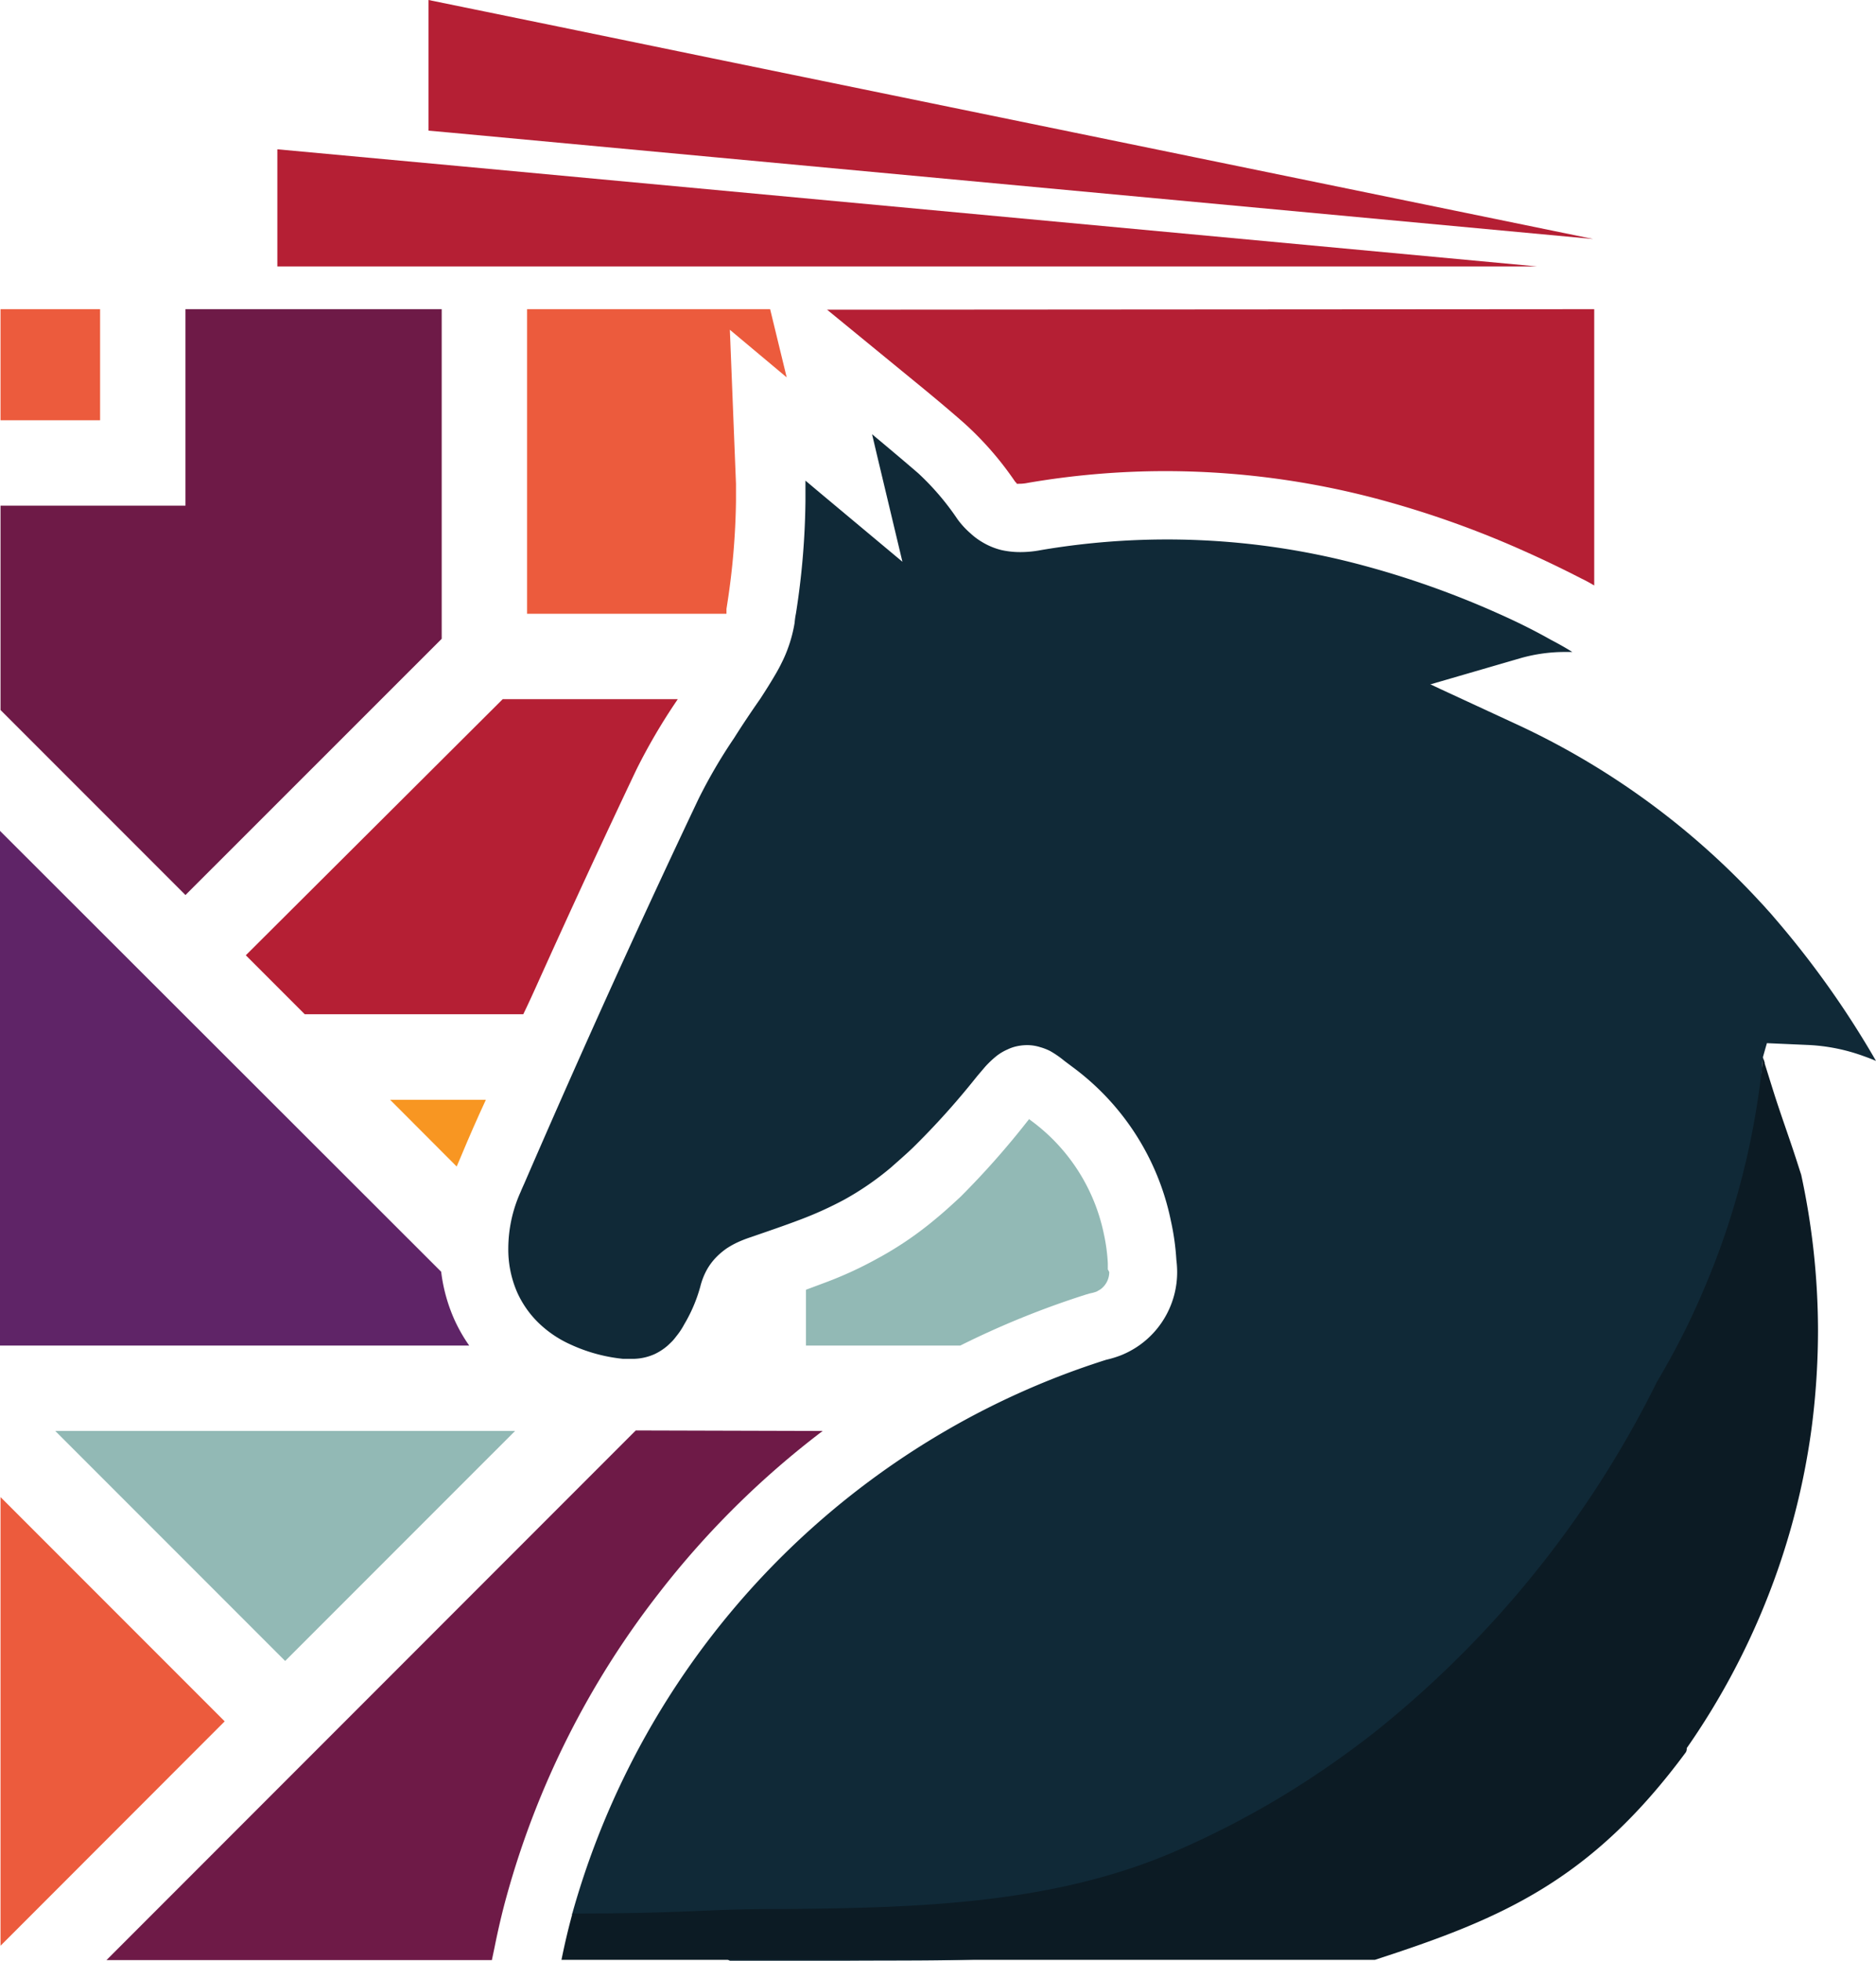
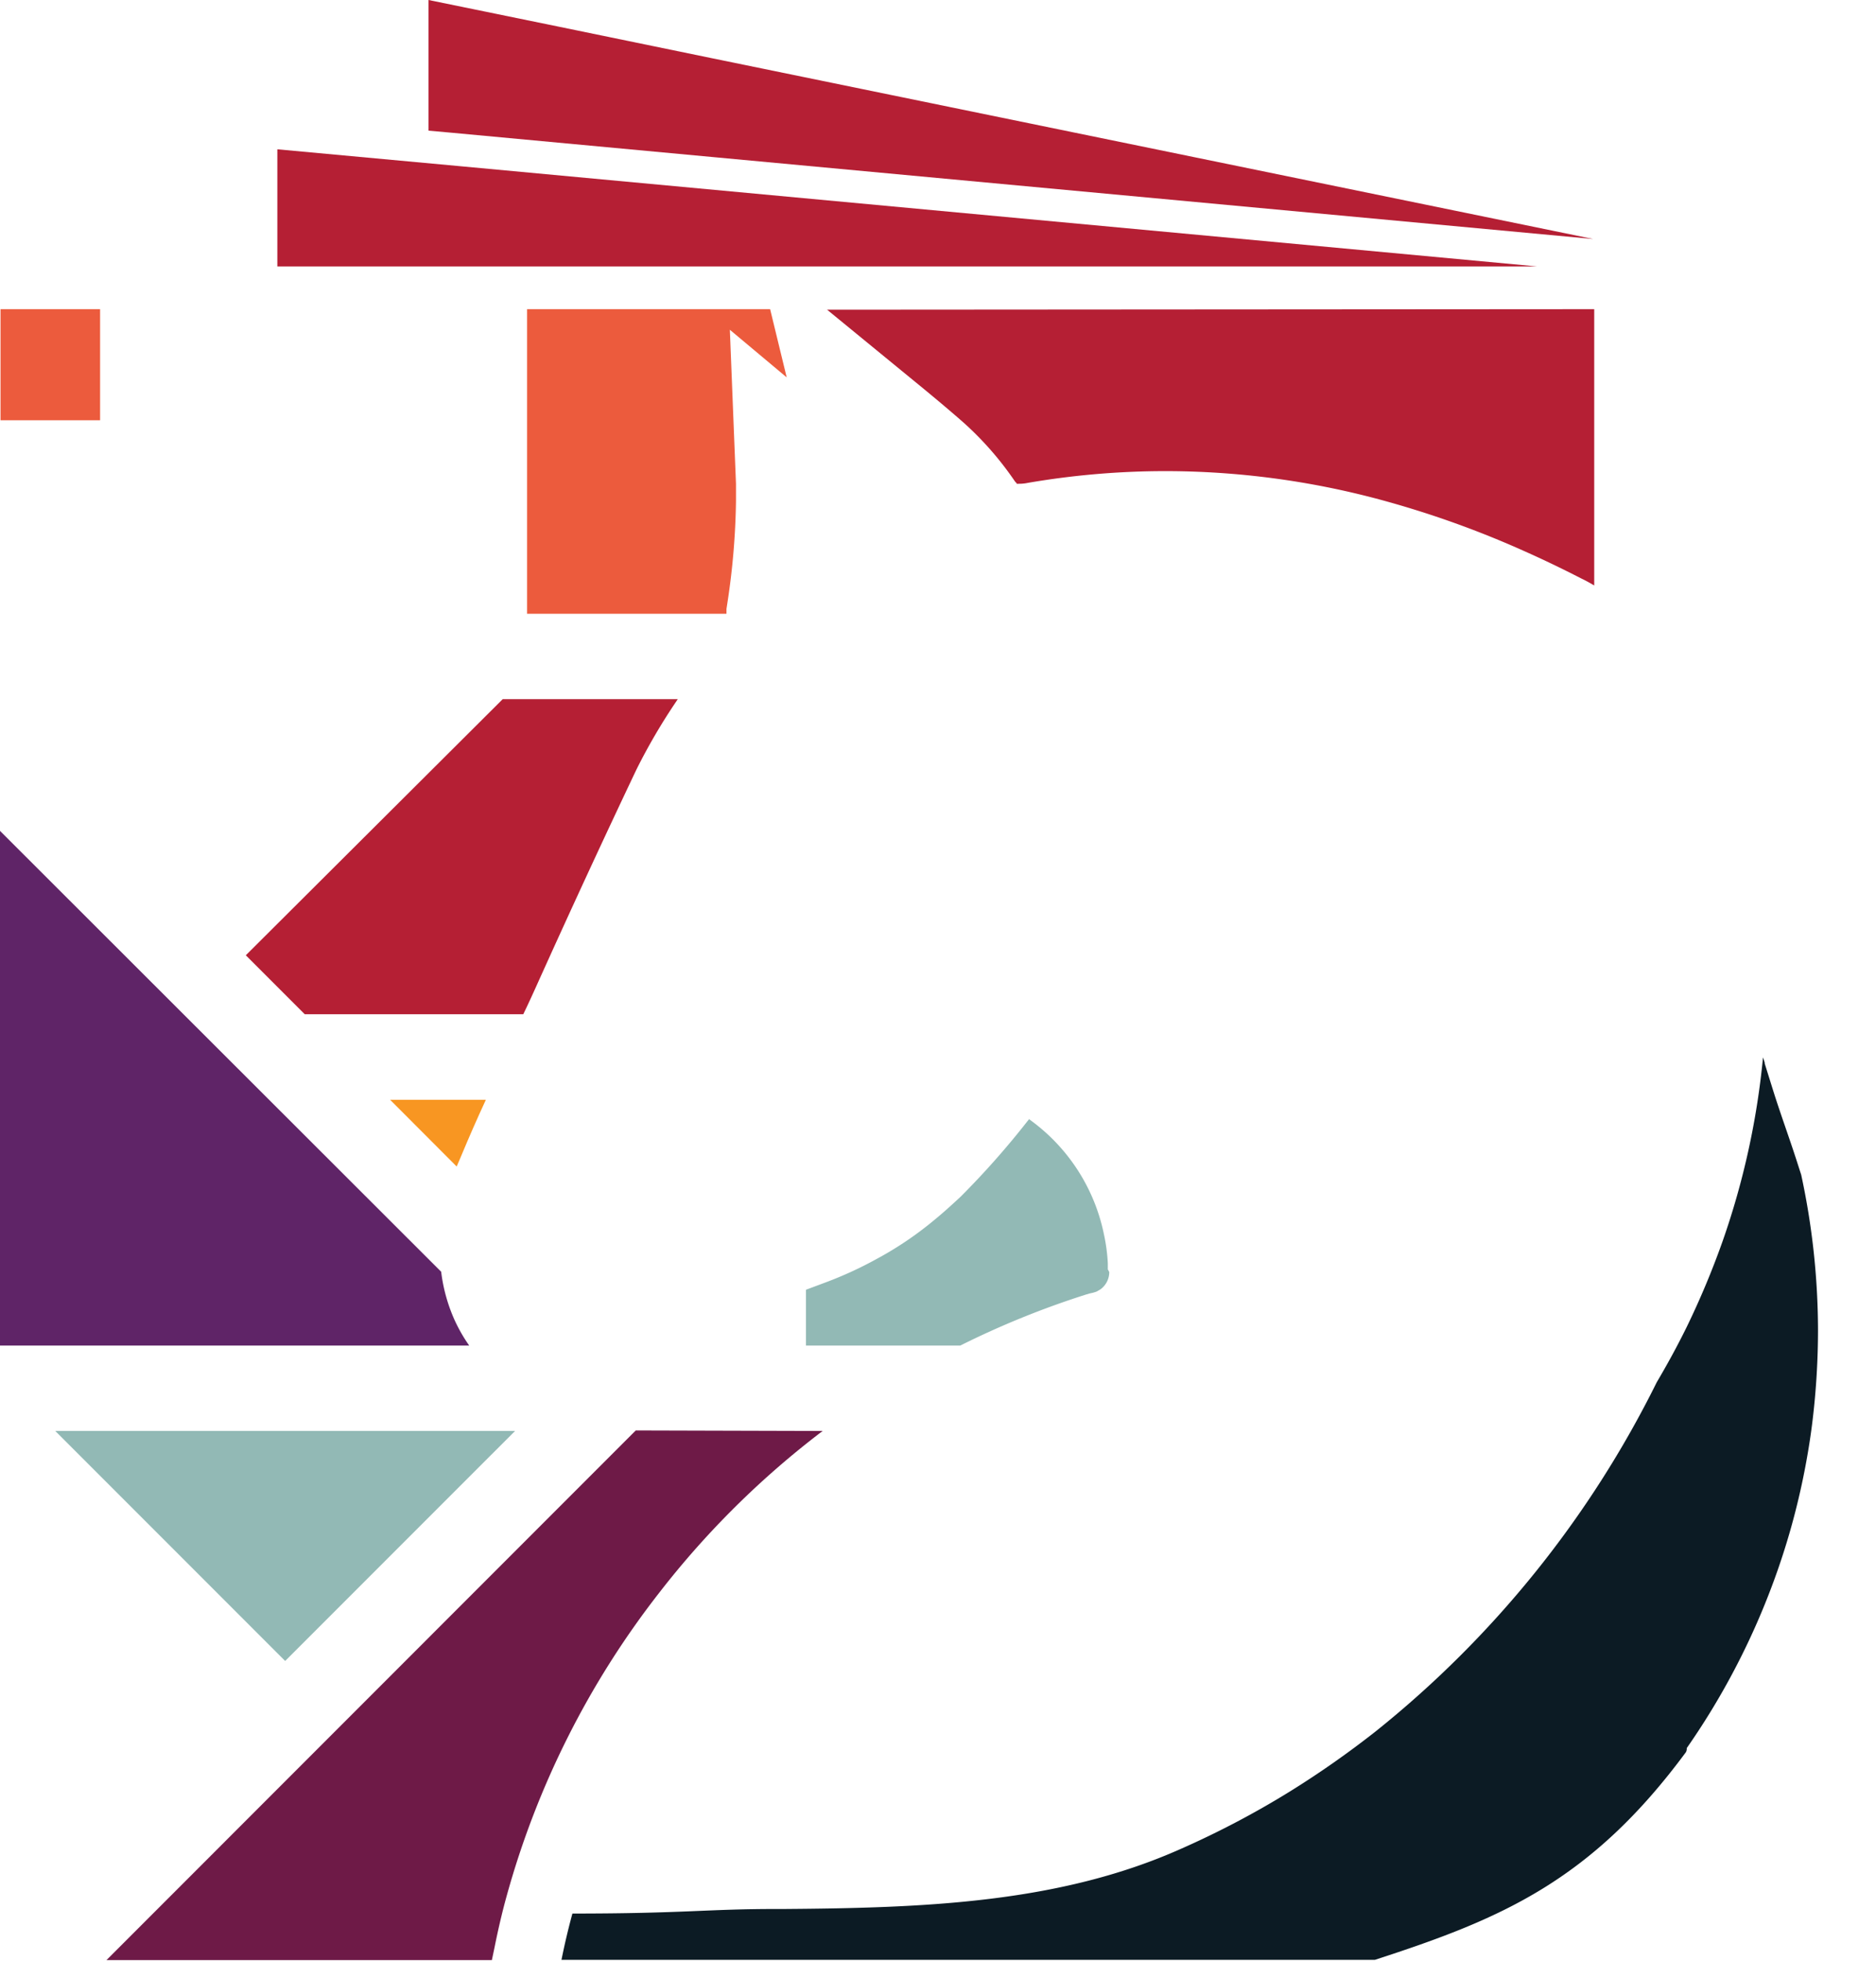
<svg xmlns="http://www.w3.org/2000/svg" viewBox="0 0 143.94 150.37">
  <defs>
    <style>.cls-1{fill:#5f2467;}.cls-2{fill:#92b9b5;}.cls-3{fill:#6e1a47;}.cls-4{fill:#f89622;}.cls-5{fill:#b51f34;}.cls-6{fill:#ec5b3d;}.cls-7{fill:#102937;}.cls-8{fill:#0c1b24;}</style>
  </defs>
  <g id="Layer_2" data-name="Layer 2">
    <g id="Layer_1-2" data-name="Layer 1">
      <g id="Layer_2-2" data-name="Layer 2">
        <g id="Layer_1-2-2" data-name="Layer 1-2">
          <path class="cls-1" d="M36,103.19H0V63.72L33.85,97.53a12.78,12.78,0,0,0,1,3.64A12.23,12.23,0,0,0,36,103.19Z" />
          <path class="cls-2" d="M85.11,97.56a1.64,1.64,0,0,1-.69,1.33l-.3.17-.26.08-.27.06-.27.08a67.09,67.09,0,0,0-9.64,3.91H61.84V98.91l1.42-.53a29.45,29.45,0,0,0,4-1.83,26.61,26.61,0,0,0,4.44-3c.65-.53,1.3-1.12,2-1.77A63.88,63.88,0,0,0,78.82,86l.11-.13v-.06l.26.19a14.39,14.39,0,0,1,5.51,8.65A13.92,13.92,0,0,1,85,96.88v.47A2,2,0,0,1,85.11,97.56Z" />
          <polygon class="cls-2" points="39.52 109.74 4.24 109.74 21.88 127.38 39.52 109.74" />
-           <polygon class="cls-3" points="14.23 68.64 33.89 48.99 33.89 23.71 14.23 23.71 14.23 35.5 14.23 38.78 0.04 38.78 0.04 54.45 14.23 68.64" />
          <path class="cls-4" d="M37.28,84.34q-1,2.16-1.89,4.3l-.29.68-.06.14-5.11-5.12Z" />
          <path class="cls-5" d="M52,53.62l-.07.11A45.5,45.5,0,0,0,48.84,59c-2.51,5.28-5.1,10.88-7.69,16.63-.32.71-.65,1.43-1,2.15H23.38l-4.52-4.52L38.57,53.62Z" />
          <rect class="cls-6" x="0.04" y="23.71" width="7.64" height="8.52" />
-           <polygon class="cls-6" points="0.04 114.81 0.04 149.22 17.24 132.01 0.04 114.81" />
          <path class="cls-6" d="M56.47,37.1v1.35a56,56,0,0,1-.67,7.86l-.06.39v.37H40.44V23.71H59.09l1.27,5.23L56,25.29Z" />
          <path class="cls-5" d="M122.32,23.71V44.9c-.32-.19-.64-.37-1-.54-1.52-.78-2.92-1.45-4.31-2.07a74.52,74.52,0,0,0-11.22-4,63.48,63.48,0,0,0-16.34-2.16,62.53,62.53,0,0,0-10.58.9h0a3.23,3.23,0,0,1-.69.07H78l0-.05a.91.91,0,0,1-.18-.21,24.71,24.71,0,0,0-3.91-4.45c-1.29-1.13-2.57-2.19-3.66-3.08l-6.79-5.56Z" />
          <path class="cls-3" d="M63.12,109.74a67.4,67.4,0,0,0-12.55,12.42,66.61,66.61,0,0,0-11.7,23.26c-.33,1.19-.63,2.46-.92,3.9l-.21,1H8.17L48.78,109.7Z" />
-           <path class="cls-7" d="M143.94,81.36q-.45-.19-.93-.36a14.35,14.35,0,0,0-4.25-.86L135.57,80l-.15.52-.15.53c-.46,4.81,0,11.29-.17,17.43-.14,5.37-.73,10.48-2.79,14-.06,0-4.29,6.19-4.16,6.24-6.6,13.1-16.69,18.74-29.19,24.4-2.53,1.15-5.16,2.3-7.88,3.51-9.3,4.14-15.41,3.66-26.23,3.74H56c-2.47-1.42-5-3.55-12.11-3.55a62.19,62.19,0,0,1,28.65-37.08,61.25,61.25,0,0,1,12.34-5.46,7.91,7.91,0,0,0,1.17-.36,7,7,0,0,0,1.34-.73,6.87,6.87,0,0,0,2.93-5.63,7.26,7.26,0,0,0-.06-.93,19,19,0,0,0-.42-3A19.52,19.52,0,0,0,82.39,81.9l-.72-.54a7.67,7.67,0,0,0-1.1-.76,4.33,4.33,0,0,0-.78-.3,3.37,3.37,0,0,0-1-.15,3.85,3.85,0,0,0-.83.1,3.15,3.15,0,0,0-.65.23,3.86,3.86,0,0,0-.87.52,7.57,7.57,0,0,0-.87.83L75,82.5l-.17.21A59.77,59.77,0,0,1,70.06,88c-.55.53-1.1,1-1.67,1.51A22.28,22.28,0,0,1,64.78,92a28.09,28.09,0,0,1-3.4,1.54c-1.21.46-2.48.89-3.78,1.34a9.4,9.4,0,0,0-1,.39,6.53,6.53,0,0,0-.86.48,5.94,5.94,0,0,0-.67.55l-.07.07a4.63,4.63,0,0,0-.76,1,5.33,5.33,0,0,0-.5,1.27,11.72,11.72,0,0,1-1.25,2.94,5.42,5.42,0,0,1-.6.9c-.09.12-.17.22-.26.32s-.27.27-.41.4a4.4,4.4,0,0,1-1,.65,4.16,4.16,0,0,1-1.77.36c-.21,0-.43,0-.64,0a12.62,12.62,0,0,1-3.81-1l-.2-.09a8.54,8.54,0,0,1-2.14-1.36,7.62,7.62,0,0,1-2-2.7A8.24,8.24,0,0,1,39,95.71a10.59,10.59,0,0,1,.94-4.29c.09-.22.18-.42.28-.64q2.82-6.51,5.74-13,3.74-8.3,7.64-16.52a40,40,0,0,1,2.72-4.65c.63-1,1.3-2,2-3,.41-.63.83-1.29,1.24-2,.15-.26.29-.52.42-.79a10,10,0,0,0,.46-1.06,10.73,10.73,0,0,0,.53-2,5.77,5.77,0,0,1,.1-.71,59.21,59.21,0,0,0,.73-8.62V36.86l1.19,1,6.25,5.22-1.89-7.92c-.15-.63-.29-1.24-.44-1.86,1.2,1,2.39,2,3.55,3a20.1,20.1,0,0,1,3,3.51,6.47,6.47,0,0,0,1,1.09,5.19,5.19,0,0,0,.88.66,5.34,5.34,0,0,0,1.48.62,6.53,6.53,0,0,0,1.46.16,8.27,8.27,0,0,0,1.57-.15,57.81,57.81,0,0,1,24.69,1.16A69.36,69.36,0,0,1,115,47.07c1.35.6,2.69,1.26,4,2,.56.29,1.11.6,1.64.93h-.47a12.5,12.5,0,0,0-3.49.47l-6.88,2h-.07l.72.34,1.88.87,4,1.85A59.23,59.23,0,0,1,135,69.11l.4.43.13.15c.19.21.37.4.54.61A71.2,71.2,0,0,1,143.94,81.36Z" />
          <path class="cls-8" d="M139.49,102a58.37,58.37,0,0,1-.41,6.87c-.13,1.1-.3,2.19-.5,3.28A55.29,55.29,0,0,1,135.42,123a56.07,56.07,0,0,1-6,11.06.54.54,0,0,1-.07.32c-7.32,9.91-14.21,12.79-23.86,15.92H43.08c.25-1.24.53-2.42.84-3.55,8.6,0,10.28-.35,15.63-.35h.62c10.82-.08,21.11-.46,30.41-4.6A68.42,68.42,0,0,0,99,137.37a72.56,72.56,0,0,0,6.55-4.59A79.46,79.46,0,0,0,127.12,106h0c.81-1.37,1.57-2.76,2.28-4.2a63.65,63.65,0,0,0,2.77-6.61,59.75,59.75,0,0,0,3.1-14.1l.13.4v.07l.66,2.11c.56,1.77,1.16,3.41,1.68,5,.16.48.32,1,.46,1.42A56.78,56.78,0,0,1,139.49,102Z" />
          <polygon class="cls-5" points="42.99 2.07 42.99 2.07 42.99 2.07 32.88 0 32.88 10.02 34.66 10.18 54.96 12.07 122.24 18.33 54.6 4.46 42.99 2.07" />
          <polygon class="cls-5" points="21.28 11.45 21.28 20.43 117.91 20.43 35.46 12.76 21.28 11.45" />
        </g>
      </g>
    </g>
  </g>
</svg>